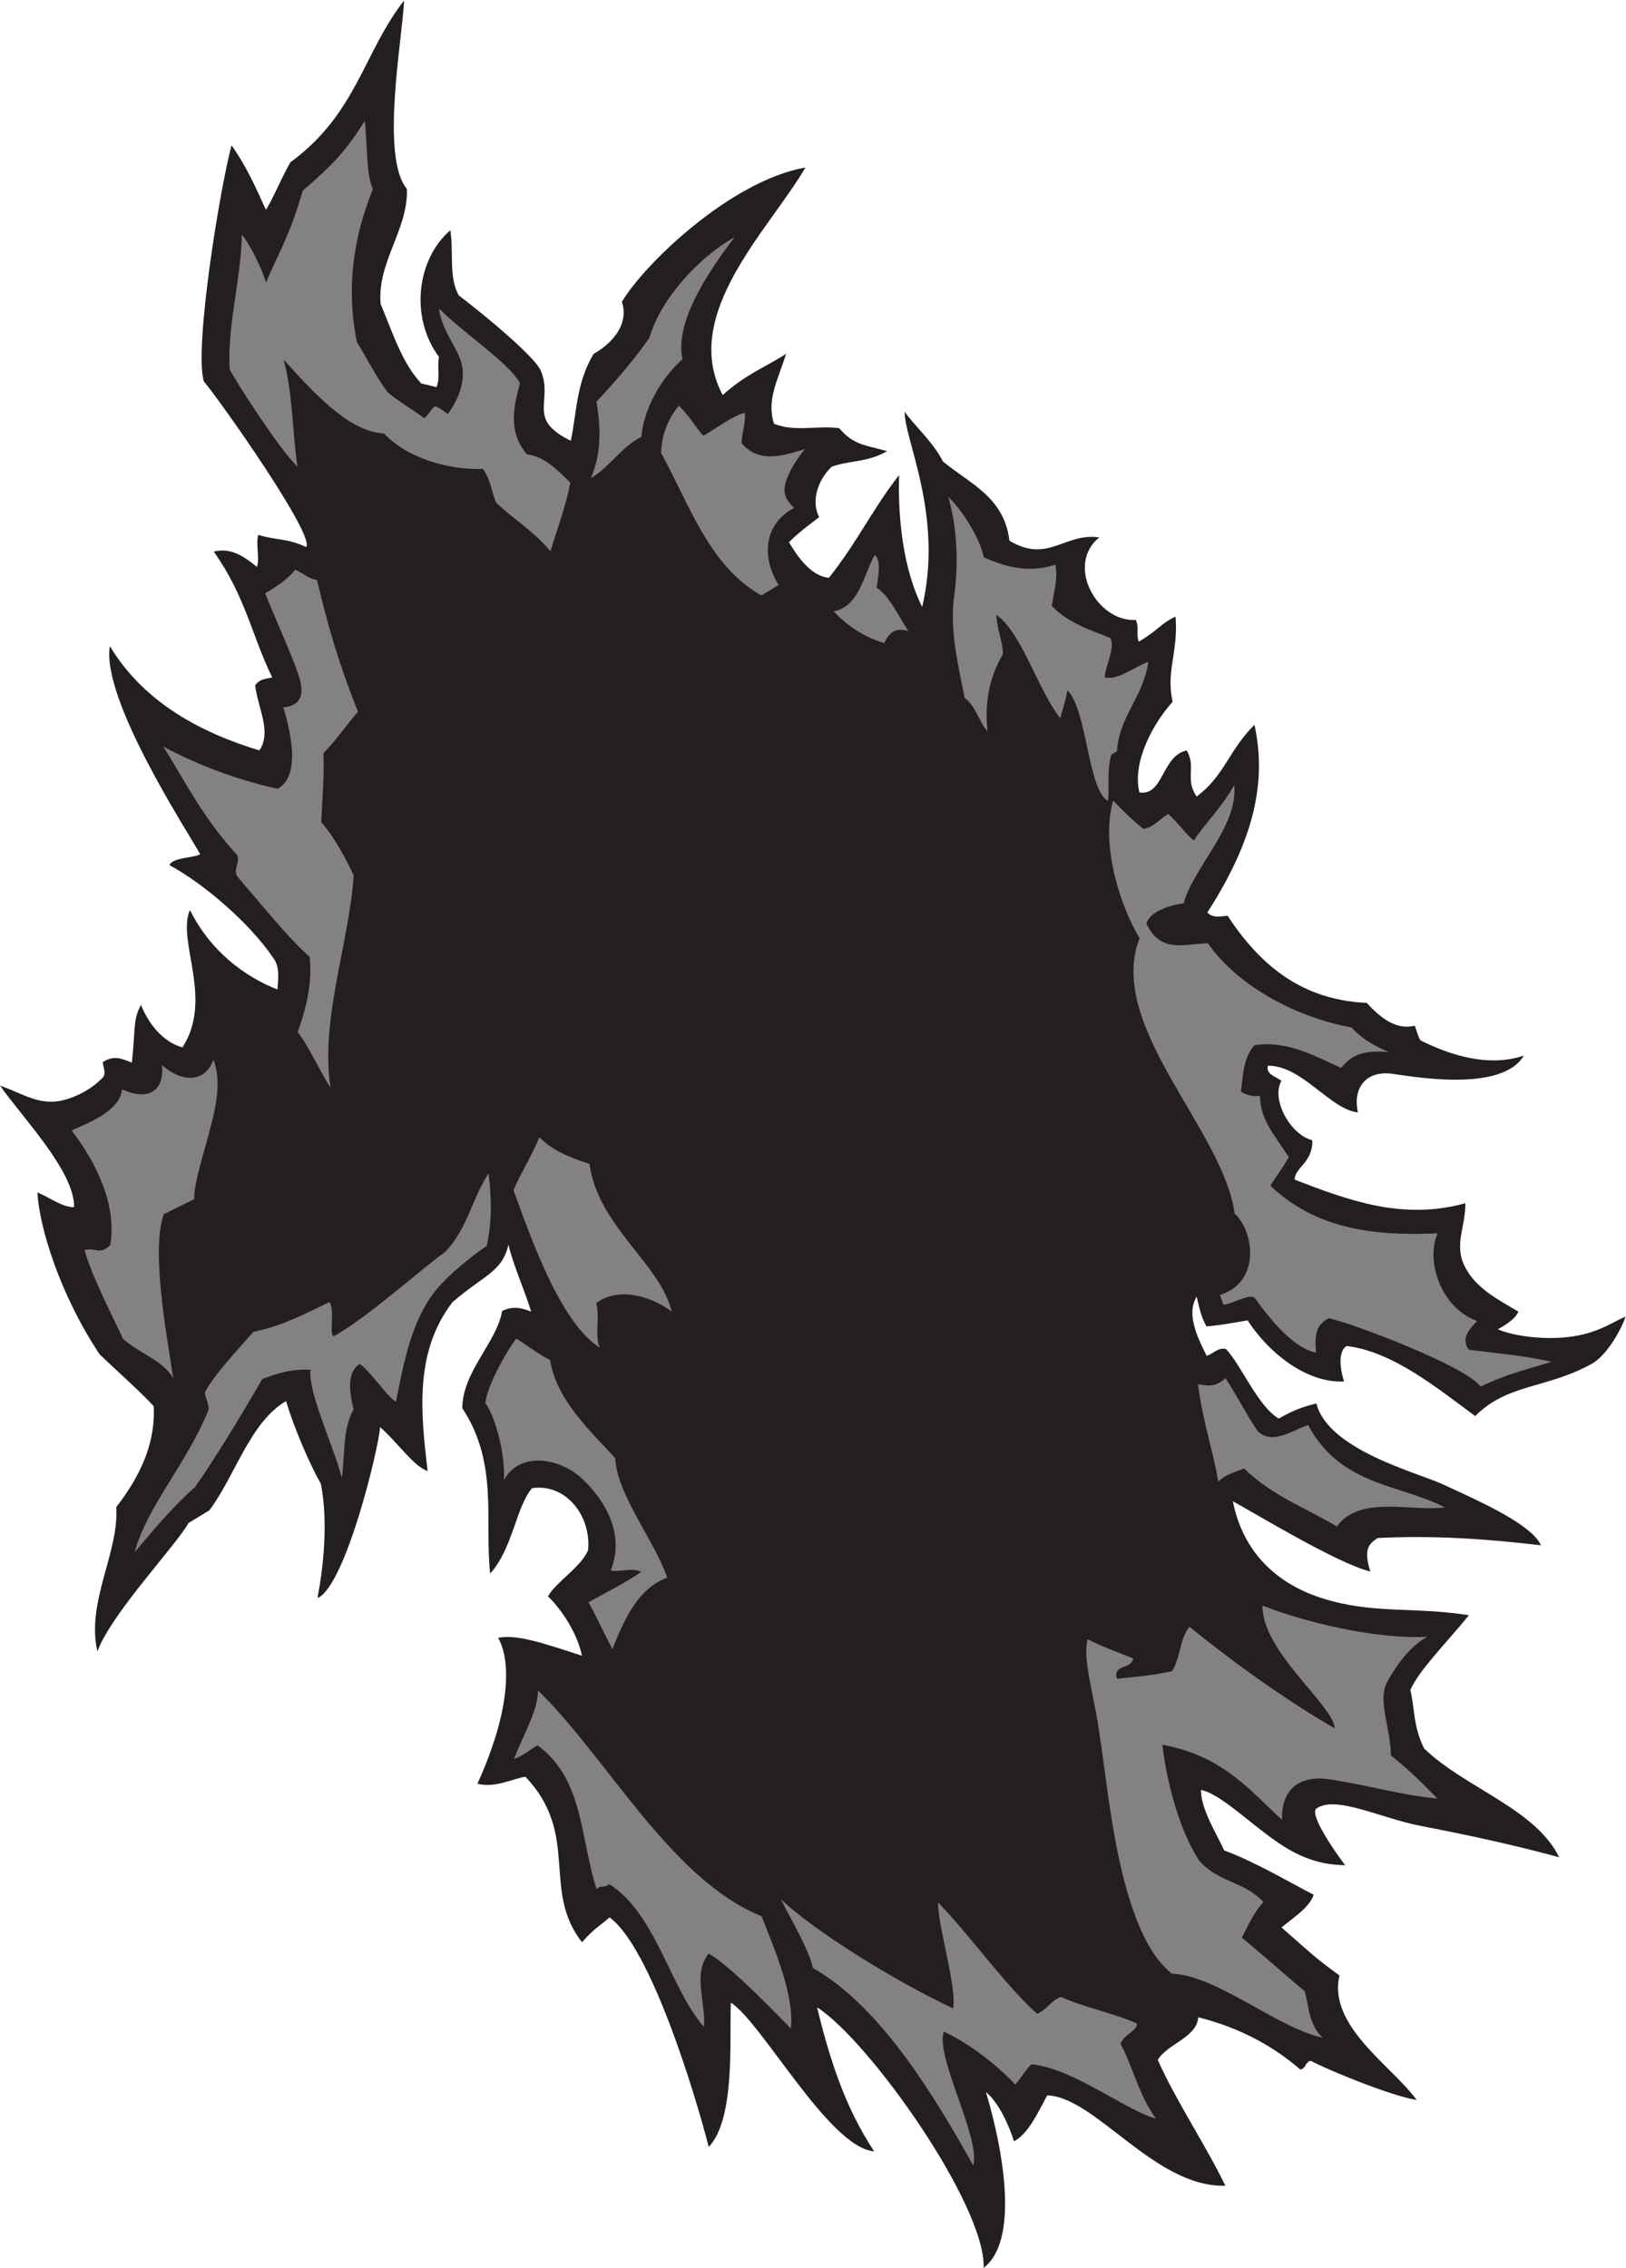
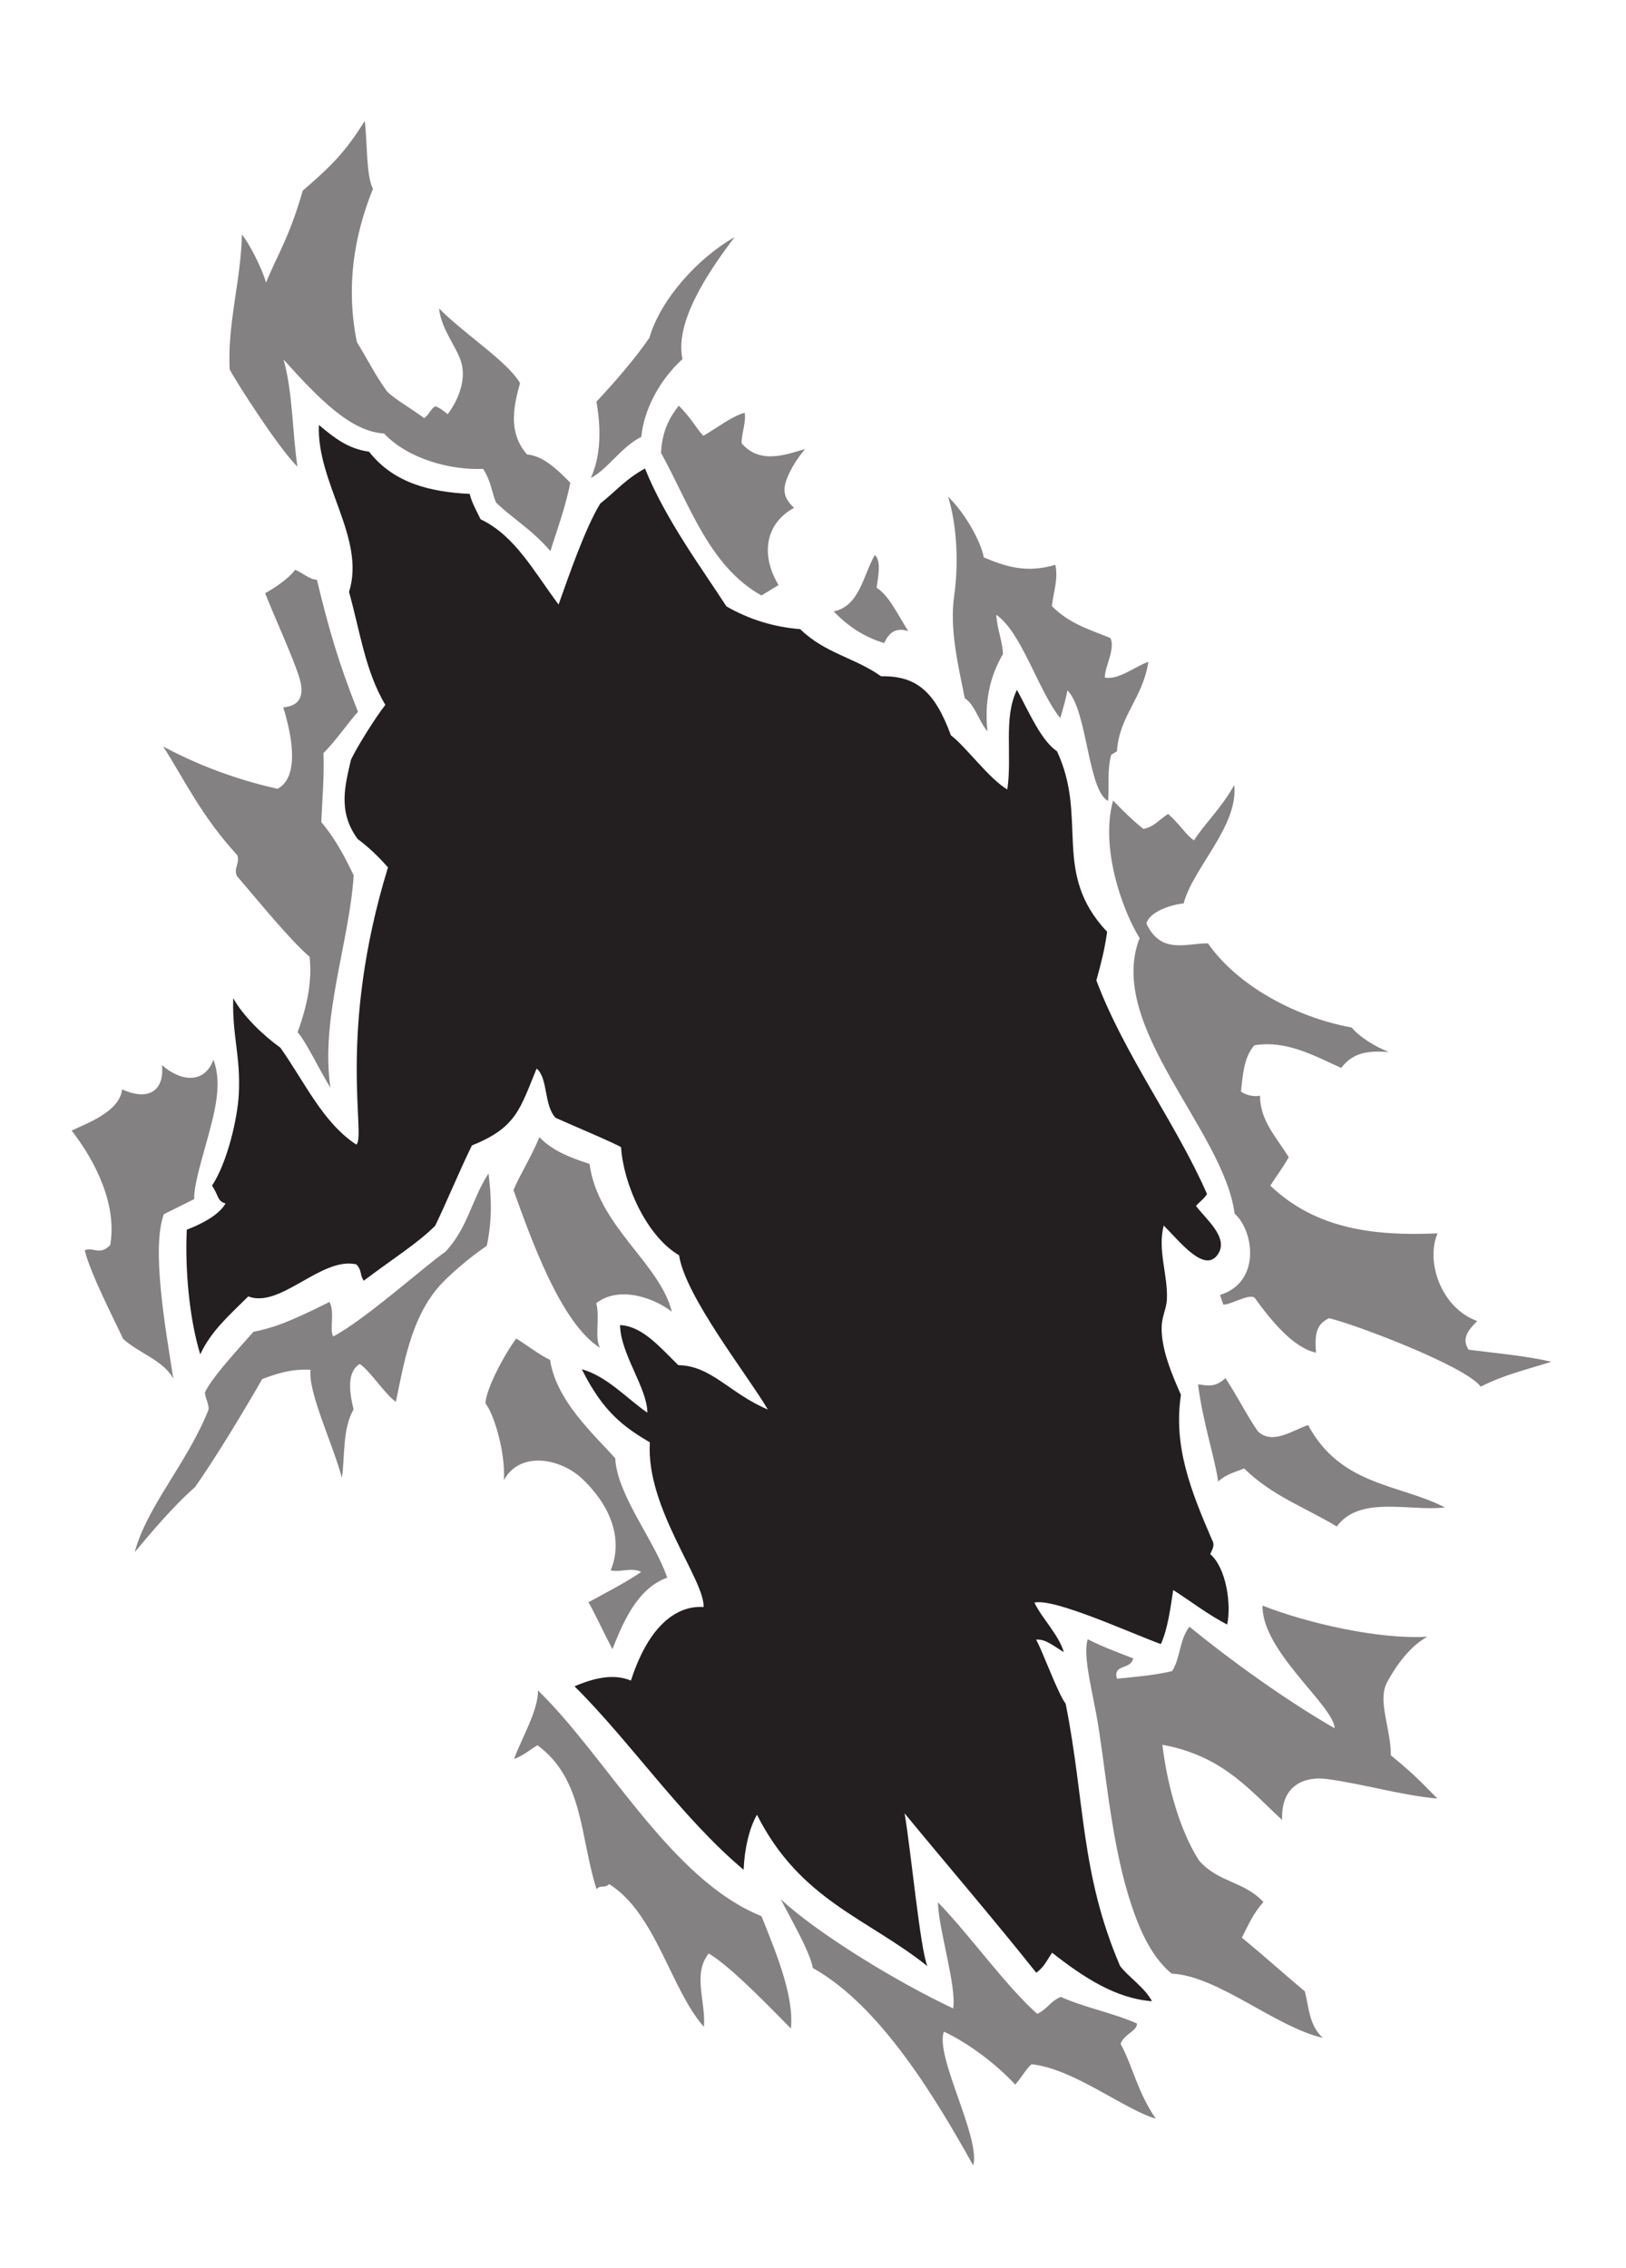
<svg xmlns="http://www.w3.org/2000/svg" viewBox="0 0 509.36 710.427" height="710.427" width="509.36" xml:space="preserve" id="svg2" version="1.1">
  <defs id="defs6" />
  <g transform="matrix(1.333,0,0,-1.333,0,710.427)" id="g10">
    <g transform="scale(0.1)" id="g12">
-       <path id="path14" style="fill:#231f20;fill-opacity:1;fill-rule:evenodd;stroke:none" d="m 3158.5,2083.24 c -79.8,-4.53 -169.24,56.53 -226.7,143.5 -13.85,-2.36 -71.31,-12.99 -96.63,-14.08 -13.5,25.04 -15.29,39.06 -22.99,69.72 -23.41,-38.71 -2.04,-88.26 23.38,-138.81 11.64,1.41 27.54,21.43 45.6,15.59 34.89,-35.74 74.84,-134.71 123.97,-163.22 40.53,22.93 60.5,28.26 88.5,35.58 26.77,-108.59 236.47,-162.46 294.42,-188.96 97.86,-44.75 211.38,-96.19 233.25,-144.43 -125.73,14.8 -252.84,23.86 -383.83,17.05 -22.08,-14.57 -33.08,-27.52 -17.19,-78.56 -76.37,17.76 -278.18,141.09 -323.17,164.94 31.78,-156.17 148.98,-212.26 230.89,-234.06 112.23,-29.86 197.53,-14.02 324.1,-33.71 -56.42,-68.95 -116.85,-128.61 -137.74,-175.78 10.87,-45.74 6.37,-84.88 32.35,-137.21 93.76,-91.87 261.62,-141.39 317.34,-255.722 -84.66,22.832 -184.81,46.662 -325.01,73.552 -94.46,18.11 -199.77,72.85 -245.31,41.04 -18.57,-12.99 46.39,-106.408 67.52,-133.322 -93.44,1.015 -150.66,45.507 -212.45,93.962 -42.27,33.15 -91.79,76.08 -126.44,82.93 -0.18,-44.65 33.58,-96.87 54.46,-142.127 75.34,-28.32 145.5,-70.761 210.49,-104.316 -11.09,-30.977 -48.26,-53.75 -75.66,-76.719 58.6,-51.348 78.41,-71.308 136.15,-112.91 -28.03,-118.945 125.27,-214.141 181.4,-292.656 -64.81,10.957 -214.63,73.379 -249.02,92.265 -15.64,-5.097 -8.43,-15.703 -24.07,-20.8 -74.45,64.16 -155.37,101.64 -240.21,122.949 -3.43,-47.715 -72.31,-61.973 -95.13,-100.078 41.45,-93.926 110.96,-197.168 158.84,-295.723 -165.95,-4.629 -304.75,208.633 -418.66,212.285 -24.94,-46.777 -45.02,-89.922 -78.07,-107.949 -12.02,38.769 -36.57,91.894 -66,115.859 2.61,-8.847 103.5,-328.047 -5.19,-413.32 4.45,148.867 -271,535.996 -391.55,612.285 26.9,-111.055 63.31,-232.246 134.21,-338.301 -105.15,7.539 -263.78,303.047 -336.89,349.434 -3.41,-88.828 10.84,-272.5 -51.9,-339.277 -31.34,123.066 -136.54,469.843 -233.23,539.629 -19.92,-17.989 -38.25,-27.715 -64.6,-58.457 -96.24,122.343 -3.7,253.027 -132.94,388.807 -29.02,-3.73 -71.04,-27.26 -112.86,-16.35 81.74,180.22 77.25,293.28 48.56,342.95 45.31,8.4 103.42,-11.74 197.03,-42.13 -9.45,47.45 -43.06,103.93 -79.77,139.65 18.56,33.34 75.84,66.94 94.19,107.87 8.12,80.55 -51.92,158.38 -131.9,146.1 -38.27,-46.21 -44.45,-140.53 -98.12,-200.59 -13.84,125.06 20.21,258.81 -65.46,388.61 0.1,85.98 81.65,155.65 93.44,228.36 25.98,13.05 47.3,6.84 68.14,-1.3 -11.43,40.6 -43.98,114.55 -53.1,157.42 -15.06,-65.08 -58.02,-71.37 -131.73,-135.41 -88.46,-115.45 -75.304,-255.57 -58.19,-396.64 -32.446,9.98 -71.094,68.08 -111.891,103.2 -2.399,-47.17 -81.293,-373.91 -146.93,-401.74 14.668,78.87 24.785,179.81 8.004,268.09 -28.765,50.84 -63.848,134.14 -82.051,194.88 -85.375,-50.64 -119.05,-175.35 -180.187,-256.78 l -49.098,-29.92 c -27,-50.02 -182.484,-213.98 -213.961,-301.82 -26.886,116.14 51.196,232.48 44.258,339.2 56.149,72.58 92.691,149.93 87.996,237.29 -27.476,30.19 -74.969,72.4 -126.972,121.66 -95.063,142.99 -142.473,302.46 -146.278,380.6 26.61,-10.41 57.055,-34.68 86.207,-34.7 1.488,83.84 -121.047,210.29 -174.117,285.67 48.328,-16.69 82.031,-40.47 127.355,-37.5 35.262,2.31 83.54,24.41 112.79,55.31 10.902,10.01 1.984,24.87 1.531,37.65 27.086,17.61 47.234,6.58 68.137,-1.31 9.175,81.47 1.867,98.96 21.476,135.52 21.977,-54.85 60.395,-90.2 97.516,-99.74 73.824,114.44 -14.098,250.12 17.48,322.87 48.543,-97.44 129.195,-156.87 205.695,-186.84 1.559,24.3 5.747,50.85 -7.742,71.09 -58.203,87.27 -168.832,179.59 -246.07,221.17 7.477,18.43 57.445,16.62 72.301,25.62 -28.082,50.73 -233.34,364.78 -212.285,488.92 83.277,-138.1 223.851,-206.32 351.336,-244.99 29.816,43.48 -4.184,101 -9.926,153.12 10.597,14 20.164,14.36 40.109,18.32 -48.387,99.22 -62.523,190.14 -137.43,295.78 38.633,9.35 67.54,-8.17 101.559,-36.05 7.137,23.63 -3.426,51.55 3.066,75.33 44.629,-13.4 69.188,-7.67 112.415,-28.67 22.894,25.31 -201.879,344 -240.606,389.81 -22.516,82.93 38.488,454.51 65.387,554.15 32.976,-45.68 55.187,-95.03 80.785,-151.35 16.937,26.35 35.695,73.76 57.476,111.62 155.758,113.82 171.688,258.13 267.219,380.12 -4.332,-93.17 -56.051,-367.02 6.672,-442.81 3.188,-95.88 -70.832,-173 -61.777,-270.28 29.617,-70.52 49.847,-137.61 95.441,-186.71 l 35.91,-8.7 c 9.1,21.87 1.17,47.89 5.79,70.86 -69.13,93.45 -52.094,229.99 26.61,297.82 8.44,-51.07 -4.42,-110.08 19.9,-153.17 68.6,-51.95 179.4,-145.56 192.7,-176.67 19,-44.51 0.25,-79.19 10.16,-110.7 5.95,-18.92 25.66,-37.56 60.4,-54.15 14.57,69.79 12.47,134.24 53.27,203.87 53.83,31.18 82.09,75.93 66.81,122.63 52.42,88.84 256.2,284.93 431.27,315.65 -84.39,-145.25 -295.1,-344.71 -194.39,-534.78 54.77,49.38 98.01,64.17 149.02,96.96 -19.84,-62.54 -46.44,-108.96 -28.44,-164.25 47.1,-20.08 103.14,-3.42 153.38,-10.58 32.33,-39.13 61.18,-39.61 112.43,-53.91 -46.57,-27.16 -88.34,-21.08 -130.63,-36.77 -32.87,-31.93 -48.31,-80.87 -29.14,-118.35 -19.18,-15.47 -43.12,-30.99 -70.93,-58.95 27.02,-45.43 56.71,-79.8 93.82,-83.62 67.46,84.62 104.81,165.44 165.07,241.41 -3.12,-100.16 9.19,-219.84 54.15,-309.81 51.18,216.11 -43.87,397.6 -40.85,458.72 18.73,-28.8 66.92,-70.99 89.56,-116.82 64.03,-52.93 144.12,-83.76 156.4,-186.28 91.17,-54.35 129.1,19.47 211.11,7.81 -79.74,-64.59 -5.72,-199.22 86.03,-194 8.11,-18.46 -0.03,-32.97 6.63,-51.05 43.65,25 53.53,44.14 86.55,58.86 6.89,-84.45 -23.32,-128.79 -6.68,-199.96 -43.86,-48.4 -95.74,-139.4 -78.3,-213.02 56.94,-9.78 52.14,86.33 111.37,98.5 22.79,-39.76 -5.09,-67.22 23.17,-108.31 65.75,48.86 75.06,108.3 135.99,168.61 23.47,-110 16,-244.78 -110.78,-440.98 13.07,-14.04 30.72,-9.22 47.57,-7.72 91.09,-139.32 196.29,-198.67 326.84,-204.81 31.36,-33.97 68.74,-64.87 113.02,-53.6 4.41,-12.35 8.41,-26.63 13.26,-34.34 52.9,-26.61 151.79,-67.14 243.06,-35.91 -52.72,-89.56 -270.77,-47.31 -310.77,-42.58 -63,7.45 -91.27,-35.94 -79.19,-91.02 -65.27,7.04 -131.43,110.81 -211.54,109.81 -6.13,-21.2 22.39,-26.33 31.74,-35.75 -25.04,-44.18 22.15,-127.36 72.69,-139.35 1.66,-52.42 -41.31,-63.87 -41.51,-92.64 126.39,-48.67 253.04,-96.23 401.12,-55.47 0.75,-55.19 -27.01,-96.89 -1.65,-147.93 24.86,-50.05 73.65,-75.97 126.25,-106.7 -5.63,-15.07 -25.45,-28.78 -48.12,-41.58 37.01,-16.33 121.44,-28.63 191.4,-14 53.14,11.11 83.77,33.61 108.72,43.89 -15.32,-43.25 -49.68,-94.46 -78.88,-110.67 -107.28,-59.53 -198.17,-46.21 -274.5,-123.08 -85.47,62.48 -192.65,151.85 -302.38,164.62 -20.96,-13.22 -14.78,-56.27 -5.9,-83.24 v 0" />
      <path id="path16" style="fill:#848182;fill-opacity:1;fill-rule:evenodd;stroke:none" d="m 199.043,2391.48 c 21.02,8.36 34.801,-13.3 59.98,12.07 16.313,93.58 -32.976,194.67 -90.644,269.24 39.859,18.6 112.848,45.23 118.562,96.74 65.579,-29.59 99.547,0.11 93.739,57.13 39.265,-35.61 97.976,-48.51 120.941,12.49 22.34,-59.87 1.738,-128.13 -19.141,-204.03 -10.933,-39.77 -27.253,-94.85 -26.093,-123.5 l -71.492,-35.51 c -29.219,-81.46 3.601,-266.6 22.441,-386.19 -24.371,43.56 -79.824,58.71 -118.106,93.32 -21.117,45.82 -76.472,152.68 -90.187,208.24 z m 184.492,1183.76 c 99.922,-53.6 194.918,-82.87 268.75,-99.42 55.504,29.92 30.403,136.04 13.403,191.45 43.878,3.67 48.691,33.39 37.988,69.02 -13.793,45.92 -59.707,145.62 -80.59,199.22 14.863,7.94 54.949,32.78 70.43,55.19 17.3,-7.15 32.64,-22.25 51.269,-23.85 28.328,-117.11 50.817,-194.69 96.488,-310.09 -20.851,-22.22 -51.156,-67.3 -81.105,-96.82 2.059,-55.01 -2.855,-108.33 -5.133,-162.31 35.078,-41.5 56.625,-84.99 76.164,-124.97 -10.226,-158.25 -78.894,-337.02 -54.629,-499.3 -28.218,45.59 -56.047,106.33 -77.097,130.5 22.547,62.95 34.273,119.03 28.172,177.13 -48.387,41.99 -115.489,125.56 -170.766,189.76 -8.871,18.64 8.016,31.02 0.562,49.32 -84.492,91.96 -124.296,177.82 -173.906,255.17 z M 930.359,2035.29 c -23.734,15.57 -59.097,70.92 -84.879,89.05 -30.984,-18.85 -24.503,-66.74 -14.5,-106.78 -26.796,-45.96 -20.152,-114.26 -27.625,-160.65 -19.394,74.55 -80.601,202.88 -73.445,253.7 -46.551,2.38 -80.23,-9.32 -113.683,-21.92 C 573.652,2014.73 507.449,1904.65 458.434,1835 408.707,1791.91 353.125,1725.68 316.715,1682.11 c 27.89,106.25 122.367,208.07 172.816,333.18 3.762,11.76 -9.332,33.34 -7.676,42.78 18.618,37.24 73.336,95.93 113.61,141.62 46.984,9.8 81.398,21.48 178.906,70.27 13.051,-24.53 -0.777,-65.41 8.711,-81.01 73.383,38 221.308,170.44 263.168,198.57 53.69,56.7 62.31,124.36 101.81,184.49 6.53,-54.84 9.38,-105.97 -4.11,-170.15 -39.66,-26.61 -92.59,-71.55 -116.63,-100.49 -61.418,-74.01 -78.476,-176.31 -96.961,-266.08 z M 2320.61,3611.13 c -19.48,21.33 -28.84,61.76 -53.43,77.64 -16.61,82.85 -35.82,163.25 -24.72,241.64 10.45,73.87 6.79,163.22 -14.39,231.97 46.54,-45.62 79.35,-113.91 83.78,-142.63 55.13,-23.58 102.75,-36.89 168.29,-17.52 7.13,-34.69 -4.74,-64.77 -8.26,-96.88 41.68,-42.34 90.42,-55.74 137.66,-75.24 12.39,-24.56 -14.54,-70.97 -13.09,-92.89 32.73,-6.15 70.8,26.26 102.24,37.03 -12.95,-85.71 -68.57,-126.96 -73.83,-210.3 -4.48,-2.72 -8.93,-5.44 -13.4,-8.16 -10.04,-35.73 -4.43,-70.98 -7.32,-108.52 -48.28,25.28 -48.32,212.36 -95.66,259.99 -3.04,-17.22 -8.84,-37.98 -16.85,-65.34 -52.2,64.97 -90.08,200.79 -150.24,242.86 1.25,-31.74 15.02,-63.63 15.61,-92.29 -32.78,-55.44 -43.39,-116.25 -36.39,-181.36 z m -361.47,281.7 c 61.43,11.8 70.29,88.29 96.81,132.44 16.11,-14.16 6.96,-54.86 4.13,-77.06 28.71,-17.53 50.36,-64.16 74.22,-101.68 -27.37,8.86 -45,-2.14 -56.28,-28.2 -42.6,12.62 -82.49,36.26 -118.88,74.5 z m 915.53,-1628.88 -7.6,22.5 c 96.6,29.82 80.1,150.25 34.29,191.09 -25.2,195.61 -303.17,441.74 -223.25,647.5 -40.29,64.57 -93.27,212.65 -62.32,323.21 24.48,-25.09 43.74,-44.56 71.3,-66.75 25.75,5.29 34.82,20.26 58.02,35.37 27.14,-23.98 43.55,-51.1 60.9,-62.28 19.08,32.14 66.65,78.68 94.45,130.14 10.33,-96.32 -96.68,-194.18 -118.92,-278.28 -24.94,-2.04 -79.52,-17.54 -87.54,-47.23 34.31,-72.84 92.7,-46.47 144.67,-46.51 33.13,-47.38 80.33,-87.92 133.5,-120.13 64.17,-38.87 137.04,-65.62 204.38,-77.66 15.75,-19.9 52.88,-44.42 87.04,-57.44 -41.79,2.21 -81.11,2.69 -111.79,-37.53 -65.13,29.5 -128.73,65.29 -203.88,53.26 -26.21,-29.15 -27.22,-74.35 -31.66,-108.77 9.5,-7.83 32.43,-13.48 44.81,-9.48 -0.15,-57.85 37.29,-96.49 67.57,-144.76 -16.73,-29.46 -30.42,-46.06 -43.36,-66.98 107.11,-101.76 242.67,-118.77 393.14,-112.01 -28.72,-65.31 7.75,-175.29 93.08,-206.09 -24.68,-24.36 -35.94,-43.42 -20.16,-67.39 65.19,-8.28 131.02,-13.9 194.73,-28.24 -61.84,-19.51 -109.59,-30.06 -166.34,-58.51 -35.22,48.1 -297.29,147.42 -356.62,160.82 -24.77,-12.58 -35.09,-28.91 -30.33,-81.02 -51.84,10.88 -103.53,72.36 -144.32,128.97 -12.57,10.93 -59.1,-18.01 -73.79,-15.8 z M 1553.39,4265.3 c 1.93,36.91 11.34,73.36 41.9,110.84 31.69,-31.84 39.57,-51.9 57.68,-70.67 26.91,15.04 70.89,48.71 97.26,53.79 3.15,-24.87 -8.59,-50.98 -7.18,-71.7 44.26,-51.68 108.74,-24.24 148.9,-13.31 -21.76,-24.92 -43.88,-62.96 -47.73,-87.85 -3.18,-20.64 6.09,-35.19 21.8,-50.38 -65.27,-35.13 -80.74,-107.76 -36.38,-181.36 -13.41,-8.16 -26.78,-16.32 -40.18,-24.48 -122.88,68.56 -169.03,214.06 -236.07,335.12 z M 2815.41,2076.21 c 19.92,-1.46 38.18,-9.78 64.43,14.79 28.57,-43.46 54.16,-94.26 76.18,-124.98 34.51,-32.72 80.69,2.18 118.14,14.61 76.95,-143.46 214.12,-138.05 321.48,-193.54 -81.82,-10 -199.33,29.49 -254.27,-44.8 -72.91,44.45 -150.23,70.62 -217.91,136.54 -17.17,-8.22 -39.41,-11.49 -60.75,-30.9 -7.39,54.47 -36.3,140.23 -47.3,228.28 z m -1426.82,2130 c 24.12,55 23.89,115.9 13.11,179.39 50.75,54.52 89.61,100.28 124.41,150.04 26.06,90.88 115.28,188.72 200.2,236.54 -64.98,-85.3 -140.87,-200.76 -122.47,-286.37 -54.19,-49.85 -90.54,-118.42 -96.69,-182.86 -47.23,-23.56 -78.38,-75.43 -118.56,-96.74 z M 568.469,4778.4 c 17.472,-20.79 48.484,-81.93 56.711,-113.14 26.746,66.37 53.3,102.28 86.343,216.29 68.969,59.48 100.239,91.26 145.696,163.85 6.703,-59 3.035,-127.49 19.234,-159.63 -45.062,-112.06 -63.824,-230.48 -37.836,-359.76 31.543,-52.29 41.168,-74.51 70.738,-116.06 16.559,-17.49 59.516,-41.9 87.395,-63.03 12.19,8.45 13.62,19.51 25.81,27.96 10.67,-3.01 19.98,-11.66 29.7,-18.61 25.13,34.22 40.03,74.19 34.15,111.42 -6.26,39.65 -49.42,83.98 -54.65,137.04 60.95,-61.47 161.66,-125.3 190.33,-175.57 -13.8,-50.43 -30.06,-114.44 16.41,-167.52 38.39,-3.73 70.23,-34.51 101.77,-66.53 -11.84,-61.11 -36.58,-125.81 -46.66,-160.79 -44.75,51.97 -92.03,78.91 -127.81,114.24 -9.87,21.96 -11.11,49.6 -30.57,79.16 -73.2,-3.51 -174.726,21.73 -232.781,83.16 -77.679,4.26 -152.742,81.03 -235.98,173.67 21.773,-78.51 20.156,-167.26 32.547,-251.78 -45.981,45.5 -145.95,202.57 -159.383,228.89 -5.293,107.78 26.82,210.74 28.836,316.74 z M 2556.01,1477.34 c 35.01,-17.65 71.07,-31.03 106.99,-44.98 -5.64,-27.81 -48.05,-12.4 -38.21,-47.79 42.94,4.63 85.46,7.38 129.86,17.95 20.15,33.14 16.27,72.13 40.52,104.28 98.64,-80.51 227.47,-173.32 341.42,-238.79 -2.5,53.83 -171.39,180.74 -169.65,288.4 104.17,-40.96 271.67,-79.81 387.37,-73.21 -48.84,-26.34 -82.83,-85.09 -94.59,-106.87 -23.22,-43.03 8.91,-109.45 8.85,-171.8 44.42,-36.37 62.19,-53.26 109.43,-101.58 -85.64,7.6 -173.64,34.49 -259.86,45.94 -48.34,6.42 -108.28,-11.02 -105.12,-96.23 -43.3,39.02 -96.03,99.72 -167,137.54 -32.24,17.16 -69.68,31.15 -114.37,39.14 11.02,-93.21 40.75,-201.63 86.16,-271.938 45.62,-52.363 105.02,-47.91 151.29,-97.558 -24.3,-27.071 -34.83,-53.164 -50.73,-83.672 55.22,-45.625 95.41,-82.188 148.13,-126.328 9.28,-35.313 9.52,-79.727 42,-109.082 -110.27,24.902 -247.19,146.211 -355.18,150.82 -49.18,40.742 -78.41,107.969 -101.31,182.832 -43.7,142.946 -55.41,319.256 -76.4,430.336 -13.71,72.65 -29.71,135.23 -19.6,172.59 z M 1206.7,2532.81 c 14.81,35.84 40.97,76.19 60.89,124.32 30.26,-31.06 68.96,-46.95 117.88,-62.83 19.39,-146 165.5,-233.56 193.38,-347.41 -38.6,30.75 -121.93,63.17 -177.65,20.28 9.25,-35.31 -4.64,-80.63 8.8,-104.83 -93.45,57.78 -164.87,264.52 -203.3,370.47 z M 1834.89,866.406 c 83.59,-78.301 268.98,-192.636 405.09,-256.66 8.58,52.422 -35.76,191.074 -35.58,249.258 74.78,-77.051 159.88,-197.246 233.12,-261.953 25.01,11.679 29,28.476 55.3,39.824 58.38,-25.859 120.38,-36.836 178.84,-62.402 2.36,-16.66 -30.43,-25.293 -38.21,-47.774 29.46,-55.351 40.41,-115.176 82.8,-176.035 -73.61,21.25 -193.7,117.832 -292.25,127.949 -14.09,-12.754 -22.95,-31.015 -38.22,-47.773 -42.96,46.367 -108.39,96.914 -167.6,124.336 -21.61,-57.442 86.79,-249.063 68.98,-314.453 -85.64,153.086 -216.09,374.16 -377.03,464.082 -6.72,39.394 -54.76,120.547 -75.24,161.601 z M 1382.78,1564.2 c 27.83,15.43 94.67,49.84 124.04,71.6 -23.73,10.9 -46.33,-1.29 -71.65,3.16 32.4,80.08 -6.89,158.64 -66.97,215.51 -50.41,47.72 -146.03,66.74 -184.1,-3.42 4.4,69.03 -25.78,160.67 -43.24,180.22 1.2,36.46 48.51,121.68 72.36,152.66 21.97,-12.99 52.72,-37.52 79.54,-50.18 14.26,-96.43 104.3,-176.35 153.12,-231.13 3.53,-85.39 94.49,-196.72 122.08,-280.65 -74.6,-25.99 -108.21,-117.61 -128.8,-167.95 -25.76,49.83 -44.47,90.77 -56.38,110.18 z m 19.04,-674.024 c -38.89,122.554 -30.18,258.164 -138.62,337.894 -10.22,-4.79 -33.25,-24.75 -55.18,-32.02 16.46,45.88 57.73,115.1 56.08,161.12 162.38,-157.48 311.89,-444.592 525.45,-530.647 30.11,-76.25 77.36,-184.863 69.07,-263.984 -29.58,29.414 -140.34,146.484 -193.07,176.172 -38.87,-47.5 -6.1,-115.176 -11.35,-172.207 -78.46,88.809 -113.18,267.402 -222.87,335.527 -11.69,-11.562 -17.83,-0.312 -29.51,-11.855 v 0" />
      <path id="path18" style="fill:#231f20;fill-opacity:1;fill-rule:evenodd;stroke:none" d="m 438.953,2439.77 c 25.379,9.7 74.195,31.46 91.02,61.6 -20.293,6.11 -15.586,18.4 -31.68,41.93 36.535,55.24 60.043,159.93 62.867,214.42 4.723,90.85 -15.879,137.02 -13.031,226.1 23.137,-42.12 71.437,-88.38 110.617,-116.21 57.672,-81.24 99.945,-176.46 178.66,-227.84 23.535,19.41 -45.84,259.93 74.352,651.37 -22.84,26.04 -46.57,48.41 -71.289,66.75 -47.379,64.63 -29.375,126.27 -15.641,186.36 11.52,25.63 58.32,100.71 80.68,128.76 -47.32,80.44 -58.188,167.77 -85.281,265.5 39.914,126.34 -76.481,256.06 -70.813,392.35 36.813,-30.87 68.445,-55.86 117.891,-62.84 59.55,-75.82 147.125,-94.56 236.465,-99.17 4.37,-18.81 14.97,-37.76 25.52,-59.49 81.46,-39.07 124.28,-121.6 183.38,-200.42 23.69,66.12 61.85,178.23 97.92,237.25 38.34,30.47 58.69,56.74 105.15,82.41 47.76,-119.34 136.05,-238.25 191.42,-324.09 54.54,-31.28 112.45,-48.64 173.4,-53.48 58.4,-57.09 128.32,-66.83 189.93,-110.74 83.54,1.62 126.67,-36.56 164.12,-138.7 36.03,-27.41 89.33,-101.84 132.66,-127.29 11.69,82.04 -9.68,168.24 22.59,234.14 29.6,-54.78 56.56,-118.57 94.24,-144.57 73.97,-158.67 -13.65,-284.94 117.71,-424.1 -6.06,-42.92 -13.92,-72.54 -25.29,-114.15 66.19,-176.24 187.34,-335.88 259.98,-501.93 -5.44,-10.08 -17.63,-18.53 -25.82,-27.97 21.08,-29.47 77.59,-73.47 52,-112.91 -31.26,-48.14 -90.63,30.04 -127.87,66.68 -15.05,-57.6 9.99,-115.66 7.48,-172.97 -1.2,-27.18 -14.99,-41.95 -12,-80.76 3.54,-45.7 21.26,-90.6 44.94,-144.04 -17.75,-119.22 21.25,-221.27 73.2,-341.06 7.68,-13.26 -0.11,-22.79 -4.25,-33.2 38.3,-33.65 49.65,-119.06 39.71,-165.57 -45.93,23.97 -82.43,52.52 -126.73,81.18 -6.39,-40.32 -12.2,-89.28 -28.95,-127.09 -72.23,26.13 -250.57,108.47 -297.25,97.44 17.17,-36.45 57.15,-75.47 69.13,-116.37 -23.27,13.77 -43.21,31.64 -65.08,29.34 17.44,-32.37 50.55,-125.75 69.35,-150.59 45.62,-228.65 34.39,-398.202 127.81,-616.171 18.12,-24.57 58.59,-51.211 75,-82.91 -85.92,6.504 -161.27,56.484 -234.79,114.023 -12.68,-19.023 -18.83,-33.789 -37.11,-47.09 -102.52,128.828 -210.91,254.805 -309.42,374.588 15.03,-87.635 36.67,-319.939 53.59,-359.138 -140.52,112.656 -298.92,154.14 -400.51,355.818 -17.77,-30.66 -29.4,-79.158 -31.38,-129.315 -145.79,122.285 -268.17,303.575 -397.45,431.135 48.11,20.68 93.48,29.98 132.58,13.47 49.86,153.52 126.04,176.04 170.85,172.9 2.3,64.76 -136.07,233.26 -126.34,386.83 -62.17,36.94 -110.21,72.01 -159.87,171.9 59.85,-16.61 107.07,-70.14 154.01,-102.02 -0.19,58.05 -63.12,137.58 -64.18,205.75 52.67,-2.31 93.83,-52.17 136.92,-94.09 78.26,-1.36 121.1,-66.87 210.5,-104.31 -49.05,82.79 -194.43,266.46 -208.72,362.52 -79.22,46.56 -131.42,171.91 -136.24,253.67 -4.29,5.31 -139.21,62.31 -153.92,69.31 -27.96,29.53 -17.39,93.08 -44.58,115.77 -38.84,-93.91 -47.1,-138.75 -151.96,-180.53 -29.6,-59.96 -60.08,-134.8 -86.55,-189.04 -42.819,-42.48 -100.51,-77.97 -167.733,-129.01 -9.738,13.75 -3.617,23.69 -17.301,38.42 -82.191,18.93 -178.761,-104.53 -254.082,-75.27 -44.582,-44.3 -87.16,-80.84 -112.902,-136.15 -26.301,86.34 -35.957,201.34 -31.629,292.91 v 0" />
    </g>
  </g>
</svg>